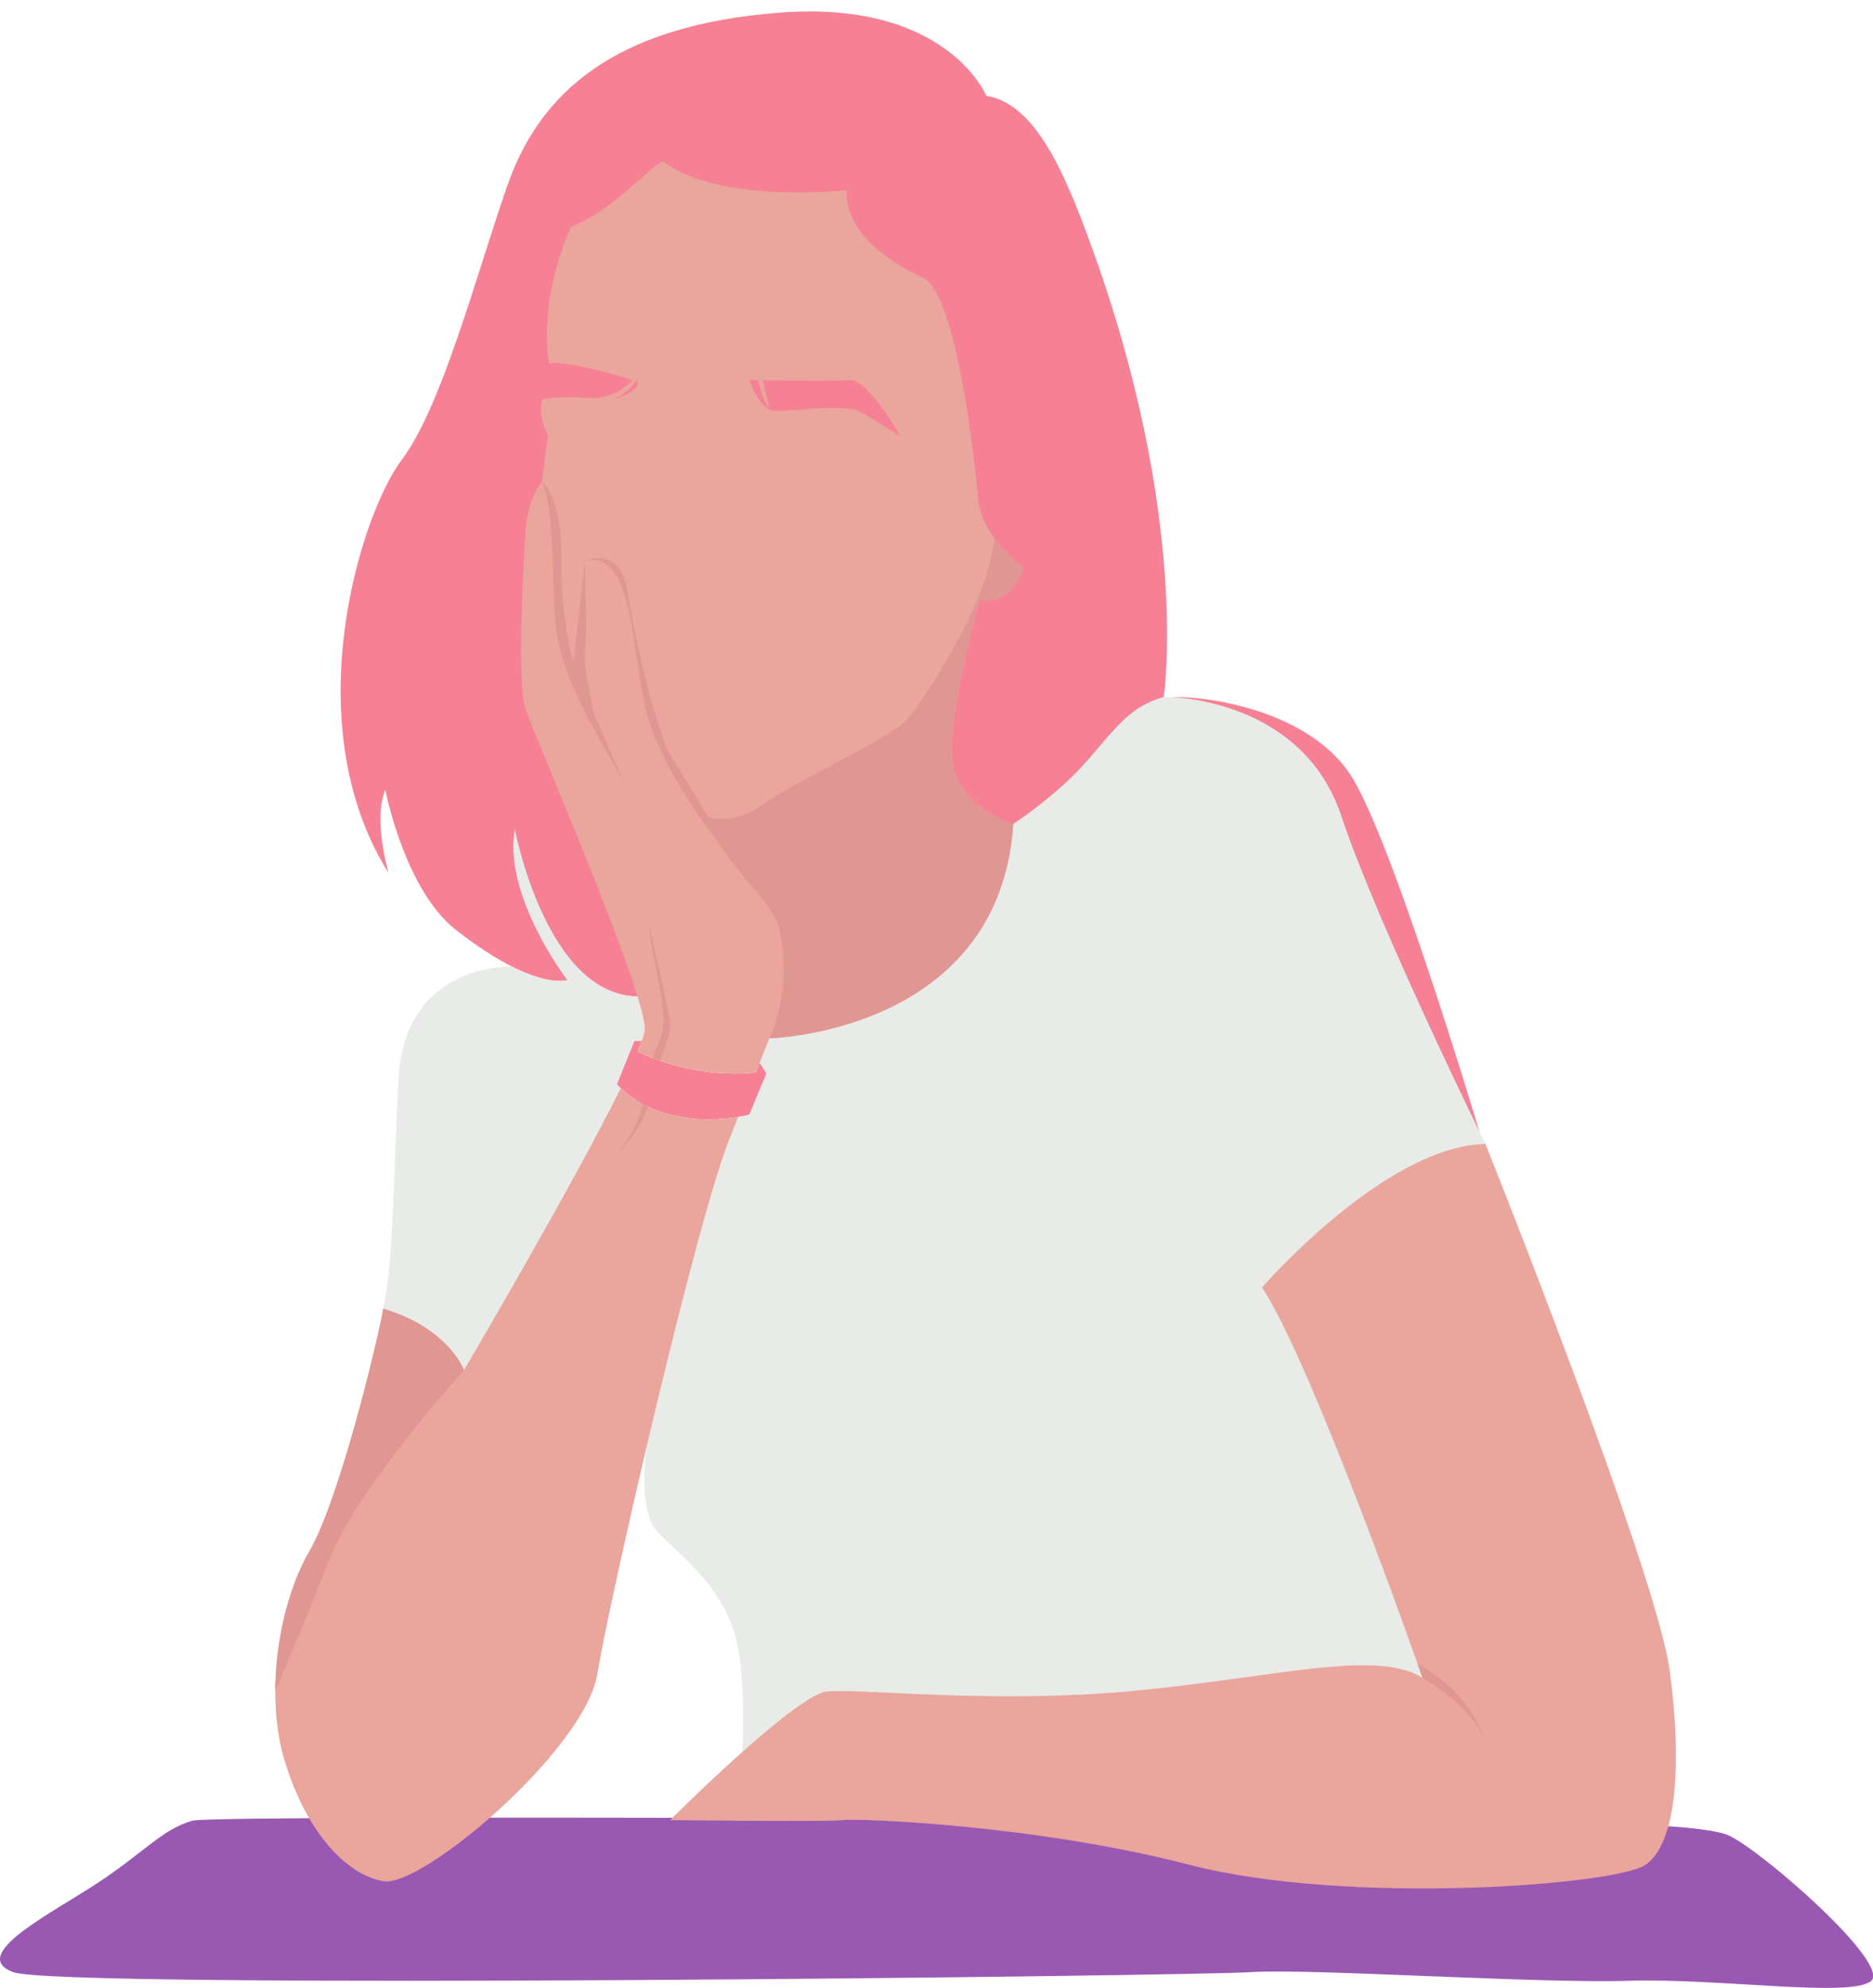
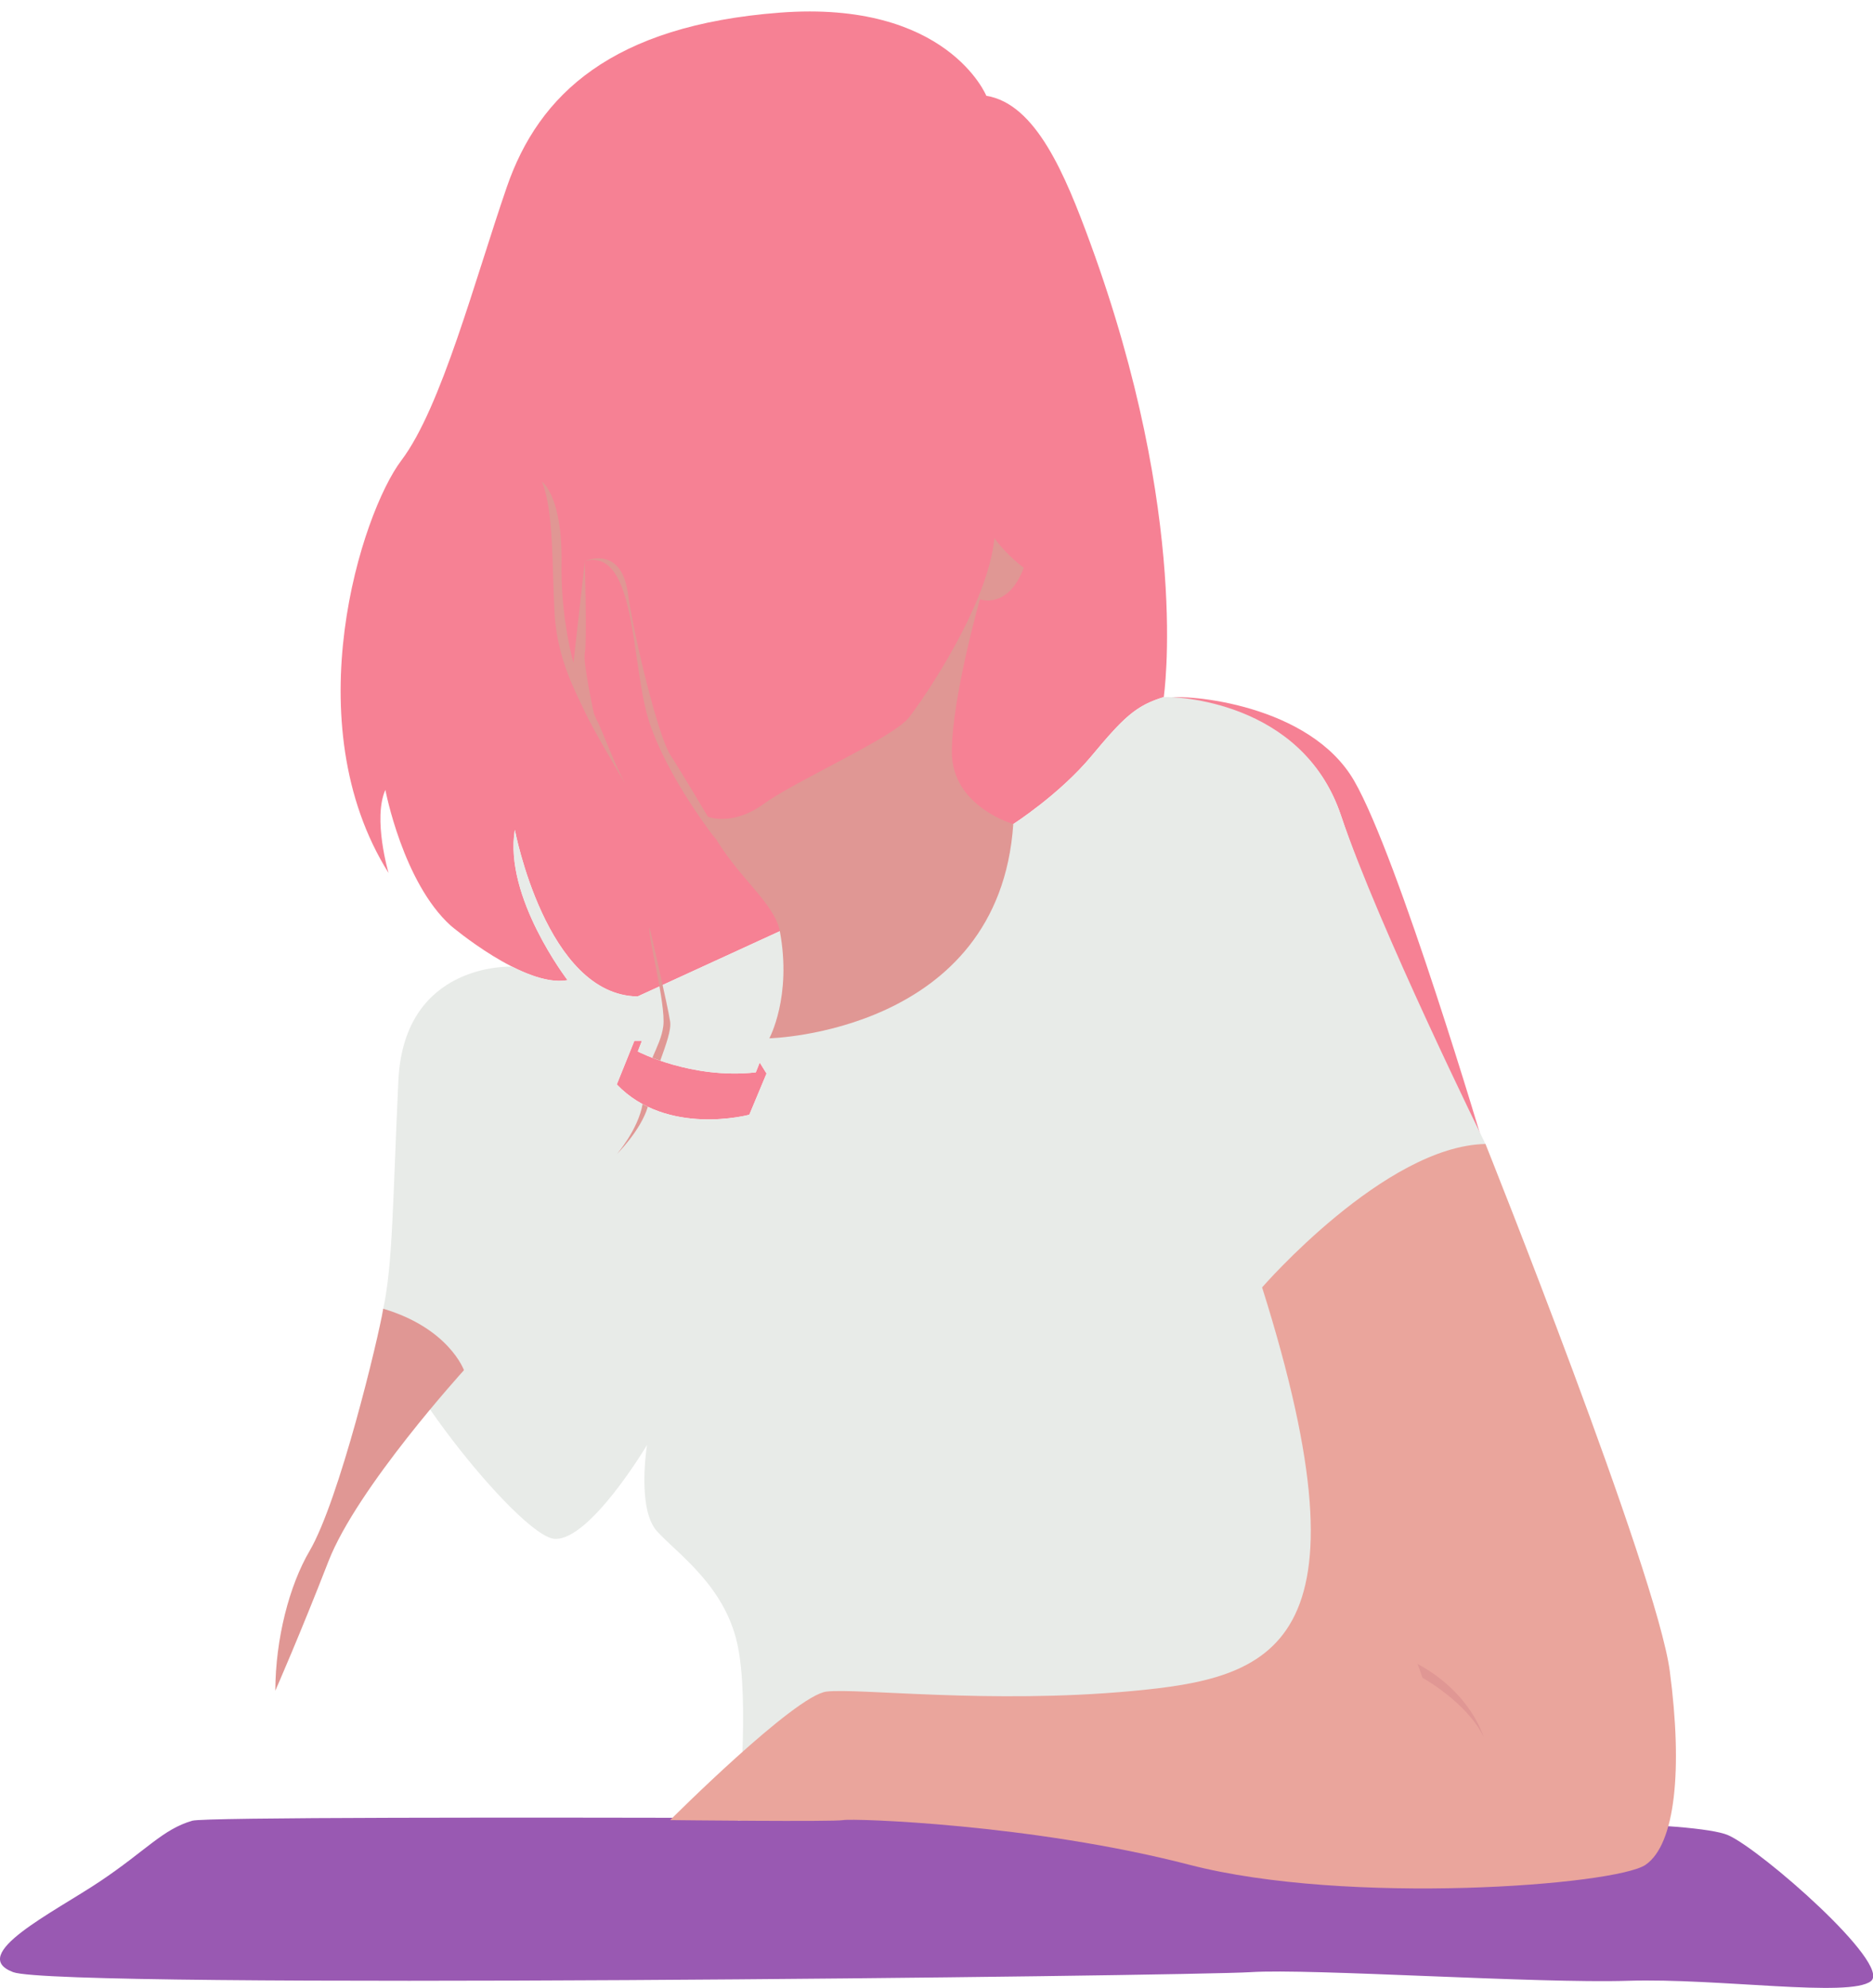
<svg xmlns="http://www.w3.org/2000/svg" fill="#000000" height="502.9" preserveAspectRatio="xMidYMid meet" version="1" viewBox="0.0 -2.9 474.1 502.9" width="474.1" zoomAndPan="magnify">
  <defs>
    <clipPath id="a">
      <path d="M 0 456 L 474.148 456 L 474.148 500 L 0 500 Z M 0 456" />
    </clipPath>
  </defs>
  <g>
    <g id="change1_1">
      <path d="M 162.484 260.402 L 160.574 260.402 L 156.121 271.441 C 168.852 284.73 189.672 279.105 189.672 279.105 L 194.027 268.684 L 192.301 265.895 L 191.312 268.387 C 175.047 270.195 161.445 263.105 161.445 263.105 Z M 339.512 203.625 C 349.109 232.57 375.629 287.242 375.629 287.242 C 375.629 287.242 353.973 214.062 342.793 194.668 C 331.617 175.273 300.621 172.605 294.949 173.645 C 297.594 173.453 329.914 174.68 339.512 203.625 Z M 275.961 58.555 C 301.422 128.039 294.57 173.453 294.57 173.453 C 287.496 175.578 284.348 178.68 276.258 188.387 C 268.164 198.098 256.484 205.574 256.484 205.574 L 161.387 249.188 C 138.246 248.867 130.316 207.031 130.316 207.031 C 127.484 224.023 143.664 245.059 143.664 245.059 C 132.742 247.082 114.133 231.305 114.133 231.305 C 101.996 220.383 97.547 196.918 97.547 196.918 C 94.309 204.199 98.355 217.953 98.355 217.953 C 74.484 179.926 91.477 126.926 101.594 113.574 C 111.707 100.227 120.203 67.859 128.293 44.395 C 136.383 20.93 154.996 3.535 197.391 0.297 C 239.789 -2.938 249.664 21.336 249.664 21.336 C 262.203 23.355 269.621 41.254 275.961 58.555" fill="#f68194" />
    </g>
    <g clip-path="url(#a)" id="change2_1">
      <path d="M 367.242 457.703 C 377.484 457.703 429.188 457.703 437.477 461.387 C 445.77 465.066 478.938 494.062 473.57 498.293 C 468.207 502.52 435.039 497.48 412.113 498.199 C 389.191 498.926 331.637 495.039 316.562 496.016 C 301.488 496.988 15.043 500.402 3.336 496.016 C -8.371 491.625 13.578 480.895 25.285 473.07 C 36.992 465.246 41.195 459.848 48.695 457.703 C 54.824 455.953 357 457.703 367.242 457.703" fill="#9959b2" />
    </g>
    <g id="change3_1">
      <path d="M 189.672 279.105 C 189.672 279.105 168.852 284.73 156.121 271.441 L 160.574 260.402 L 162.484 260.402 L 161.445 263.105 C 161.445 263.105 175.047 270.195 191.312 268.387 L 192.301 265.895 L 194.027 268.684 Z M 376.012 286.508 C 376 286.488 349.121 232.008 339.336 203.133 C 329.547 174.254 297.219 173.242 294.57 173.449 C 293.773 173.691 293.035 173.945 292.328 174.215 C 291.883 174.395 291.383 174.605 290.84 174.84 C 286.094 177.027 282.781 180.559 276.258 188.387 C 268.164 198.098 256.484 205.574 256.484 205.574 L 161.387 249.188 C 138.246 248.867 130.316 207.031 130.316 207.031 C 127.484 224.023 143.664 245.059 143.664 245.059 C 139.598 245.812 134.465 244.098 129.621 241.645 C 129.621 241.645 102.25 240.332 100.836 270.488 C 99.422 300.645 99.434 317.008 97.004 328.184 C 94.57 339.359 131.465 385.93 140.414 386.402 C 149.367 386.871 163.773 362.664 163.773 362.664 C 163.773 362.664 161.148 378.863 166.332 384.516 C 171.516 390.172 183.297 398.18 186.594 412.785 C 189.891 427.395 186.758 457.703 186.758 457.703 C 186.758 457.703 373.184 434.461 376.012 431.637 C 378.84 428.809 376.012 286.508 376.012 286.508" fill="#e8ebe8" />
    </g>
    <g id="change4_1">
-       <path d="M 422.66 419.855 C 419.359 394.883 376.012 286.508 376.012 286.508 C 350.566 286.98 319.469 322.789 319.469 322.789 C 332.66 343.051 360.074 421.555 360.074 421.555 C 348.289 414.145 322.152 421.621 286.34 424.918 C 250.531 428.219 217.219 424.098 209.211 425.039 C 201.199 425.98 169.629 457.551 169.629 457.551 C 169.629 457.551 211.094 458.02 213.449 457.551 C 215.809 457.078 261.039 458.492 301.094 468.859 C 341.145 479.227 408.992 474.043 416.531 468.859 C 424.07 463.676 425.957 444.828 422.66 419.855" fill="#eaa59c" />
+       <path d="M 422.66 419.855 C 419.359 394.883 376.012 286.508 376.012 286.508 C 350.566 286.98 319.469 322.789 319.469 322.789 C 348.289 414.145 322.152 421.621 286.34 424.918 C 250.531 428.219 217.219 424.098 209.211 425.039 C 201.199 425.98 169.629 457.551 169.629 457.551 C 169.629 457.551 211.094 458.02 213.449 457.551 C 215.809 457.078 261.039 458.492 301.094 468.859 C 341.145 479.227 408.992 474.043 416.531 468.859 C 424.07 463.676 425.957 444.828 422.66 419.855" fill="#eaa59c" />
    </g>
    <g id="change4_2">
-       <path d="M 186.836 279.68 C 180.914 280.645 166.961 281.664 157.121 272.426 C 144.68 297.527 117.438 343.73 117.438 343.73 C 117.438 343.73 113.648 333.129 97.004 328.184 C 95.75 335.766 85.895 376.605 78.344 389.488 C 70.793 402.371 66.793 425.473 72.125 442.797 C 77.457 460.121 87.23 471.23 97.004 473.008 C 106.773 474.781 148.09 439.688 151.199 420.586 C 154.309 401.484 176.074 306.859 184.516 285.539 C 185.355 283.422 186.125 281.477 186.836 279.68" fill="#eaa59c" />
-     </g>
+       </g>
    <g id="change4_3">
-       <path d="M 161.008 93.285 C 161.008 93.285 163.363 95.414 155.395 98.18 C 155.164 98.262 159.867 95.949 161.008 93.285 Z M 191.891 93.305 C 192.316 95.223 193.32 99.004 194.801 100.312 C 194.801 100.312 193.551 96.117 193.172 93.316 C 199.406 93.363 212.238 93.445 215.422 93.285 C 219.668 93.074 227.836 107.344 227.836 107.344 C 227.836 107.344 221.039 103.094 217.641 101.184 C 214.246 99.273 200.699 101.062 196.453 101.062 C 192.207 101.062 189.734 93.285 189.734 93.285 C 189.734 93.285 190.555 93.293 191.891 93.305 Z M 163.191 257.551 C 163.164 258.191 162.91 259.168 162.484 260.402 C 162.211 261.195 161.863 262.098 161.445 263.105 C 161.449 263.105 175.047 270.195 191.312 268.387 L 191.32 268.367 C 191.672 267.48 191.988 266.684 192.273 265.961 L 192.301 265.895 C 194.191 261.125 194.734 259.773 194.734 259.773 C 194.734 259.773 252.93 258.438 256.484 205.574 C 256.484 205.574 240.934 201.133 240.934 187.359 C 240.934 173.59 248.043 148.715 248.043 148.715 C 248.043 148.715 255.148 151.379 259.148 140.719 C 259.148 140.719 248.488 133.164 247.598 123.391 C 246.711 113.617 242.266 72.305 233.828 67.418 C 233.828 67.418 213.836 59.422 214.281 45.207 C 214.281 45.207 182.297 48.762 168.078 38.098 C 166.492 36.906 156.531 49.648 144.535 54.535 C 144.535 54.535 136.301 71.336 138.965 89.105 C 143.77 88.016 160.129 93.285 160.129 93.285 C 160.129 93.285 155.621 98.285 149.055 97.785 C 140.656 97.145 137.246 98.184 137.242 98.184 C 136.594 101.203 136.766 102.793 138.66 107.398 L 137.168 118.949 C 137.168 118.949 133.43 123.391 132.984 131.832 C 132.539 140.273 130.766 169.148 132.984 176.258 C 135.207 183.363 163.637 248.223 163.191 257.551" fill="#eaa59c" />
-     </g>
+       </g>
    <g id="change5_1">
      <path d="M 360.074 421.555 C 360.074 421.555 371.344 427.789 375.512 436.473 C 375.512 436.473 372.391 425.355 358.844 418.066 Z M 69.688 424.816 C 69.797 424.57 75.969 410.523 83.148 392.062 C 90.391 373.441 117.438 343.73 117.438 343.73 C 117.438 343.73 113.648 333.129 97.004 328.184 C 95.75 335.766 85.898 376.605 78.344 389.488 C 73.223 398.227 69.738 411.664 69.688 424.816 Z M 158.266 195.406 C 155.738 190.82 151.867 180.574 151.227 179.613 C 151.047 179.348 150.738 178.633 150.348 177.68 C 150.348 177.668 147.508 164.715 148.043 162.285 C 148.578 159.855 148.043 139.043 148.043 139.043 L 145.156 164.785 C 143.762 159.734 141.969 150.152 142.133 139.742 C 142.406 122.422 137.168 118.949 137.168 118.949 C 140.246 126.484 139.684 140.441 140.383 152.332 C 140.797 159.398 142.695 165.215 144.602 169.738 L 144.598 169.746 L 144.609 169.762 C 145.906 172.84 147.207 175.324 148.043 177.164 C 149.766 180.961 156.188 191.895 158.266 195.406 Z M 158.266 195.406 C 158.496 195.824 158.715 196.199 158.918 196.512 C 158.918 196.512 158.676 196.102 158.266 195.406 Z M 167.898 256.672 C 167.547 259.477 166.289 261.98 165.125 264.703 C 165.727 264.938 166.398 265.184 167.125 265.434 C 168.559 261.414 169.945 257.691 169.629 255.547 C 169.062 251.66 164.414 231.727 164.414 231.727 C 163.816 233.473 168.598 251.074 167.898 256.672 Z M 162.66 276.426 C 161.48 282.953 156.121 289.086 156.121 289.086 C 156.121 289.086 162.18 283.133 163.977 277.098 C 163.535 276.887 163.098 276.66 162.66 276.426 Z M 256.484 205.574 C 252.93 258.438 194.734 259.773 194.734 259.773 C 194.734 259.773 200.5 249.188 197.391 232.676 C 196.035 225.473 186.512 218.879 180.496 208.062 C 180.715 208.539 180.965 209.027 181.262 209.52 C 181.262 209.52 169.215 194.301 164.414 179.961 C 159.617 165.621 161.301 135.543 148.043 139.043 C 148.043 139.043 157.172 134.844 158.918 147.086 C 160.668 159.328 166.699 183.461 169.629 188.008 C 172.559 192.555 179.191 203.723 179.191 203.723 C 179.191 203.723 185.352 206.266 193.348 200.449 C 201.34 194.637 226.047 183.738 230.047 178.648 C 234.043 173.562 250.105 149.977 251.703 133.246 C 255.031 137.801 259.148 140.719 259.148 140.719 C 255.148 151.379 248.043 148.715 248.043 148.715 C 248.043 148.715 240.934 173.59 240.934 187.359 C 240.934 201.133 256.484 205.574 256.484 205.574" fill="#e09794" />
    </g>
  </g>
</svg>